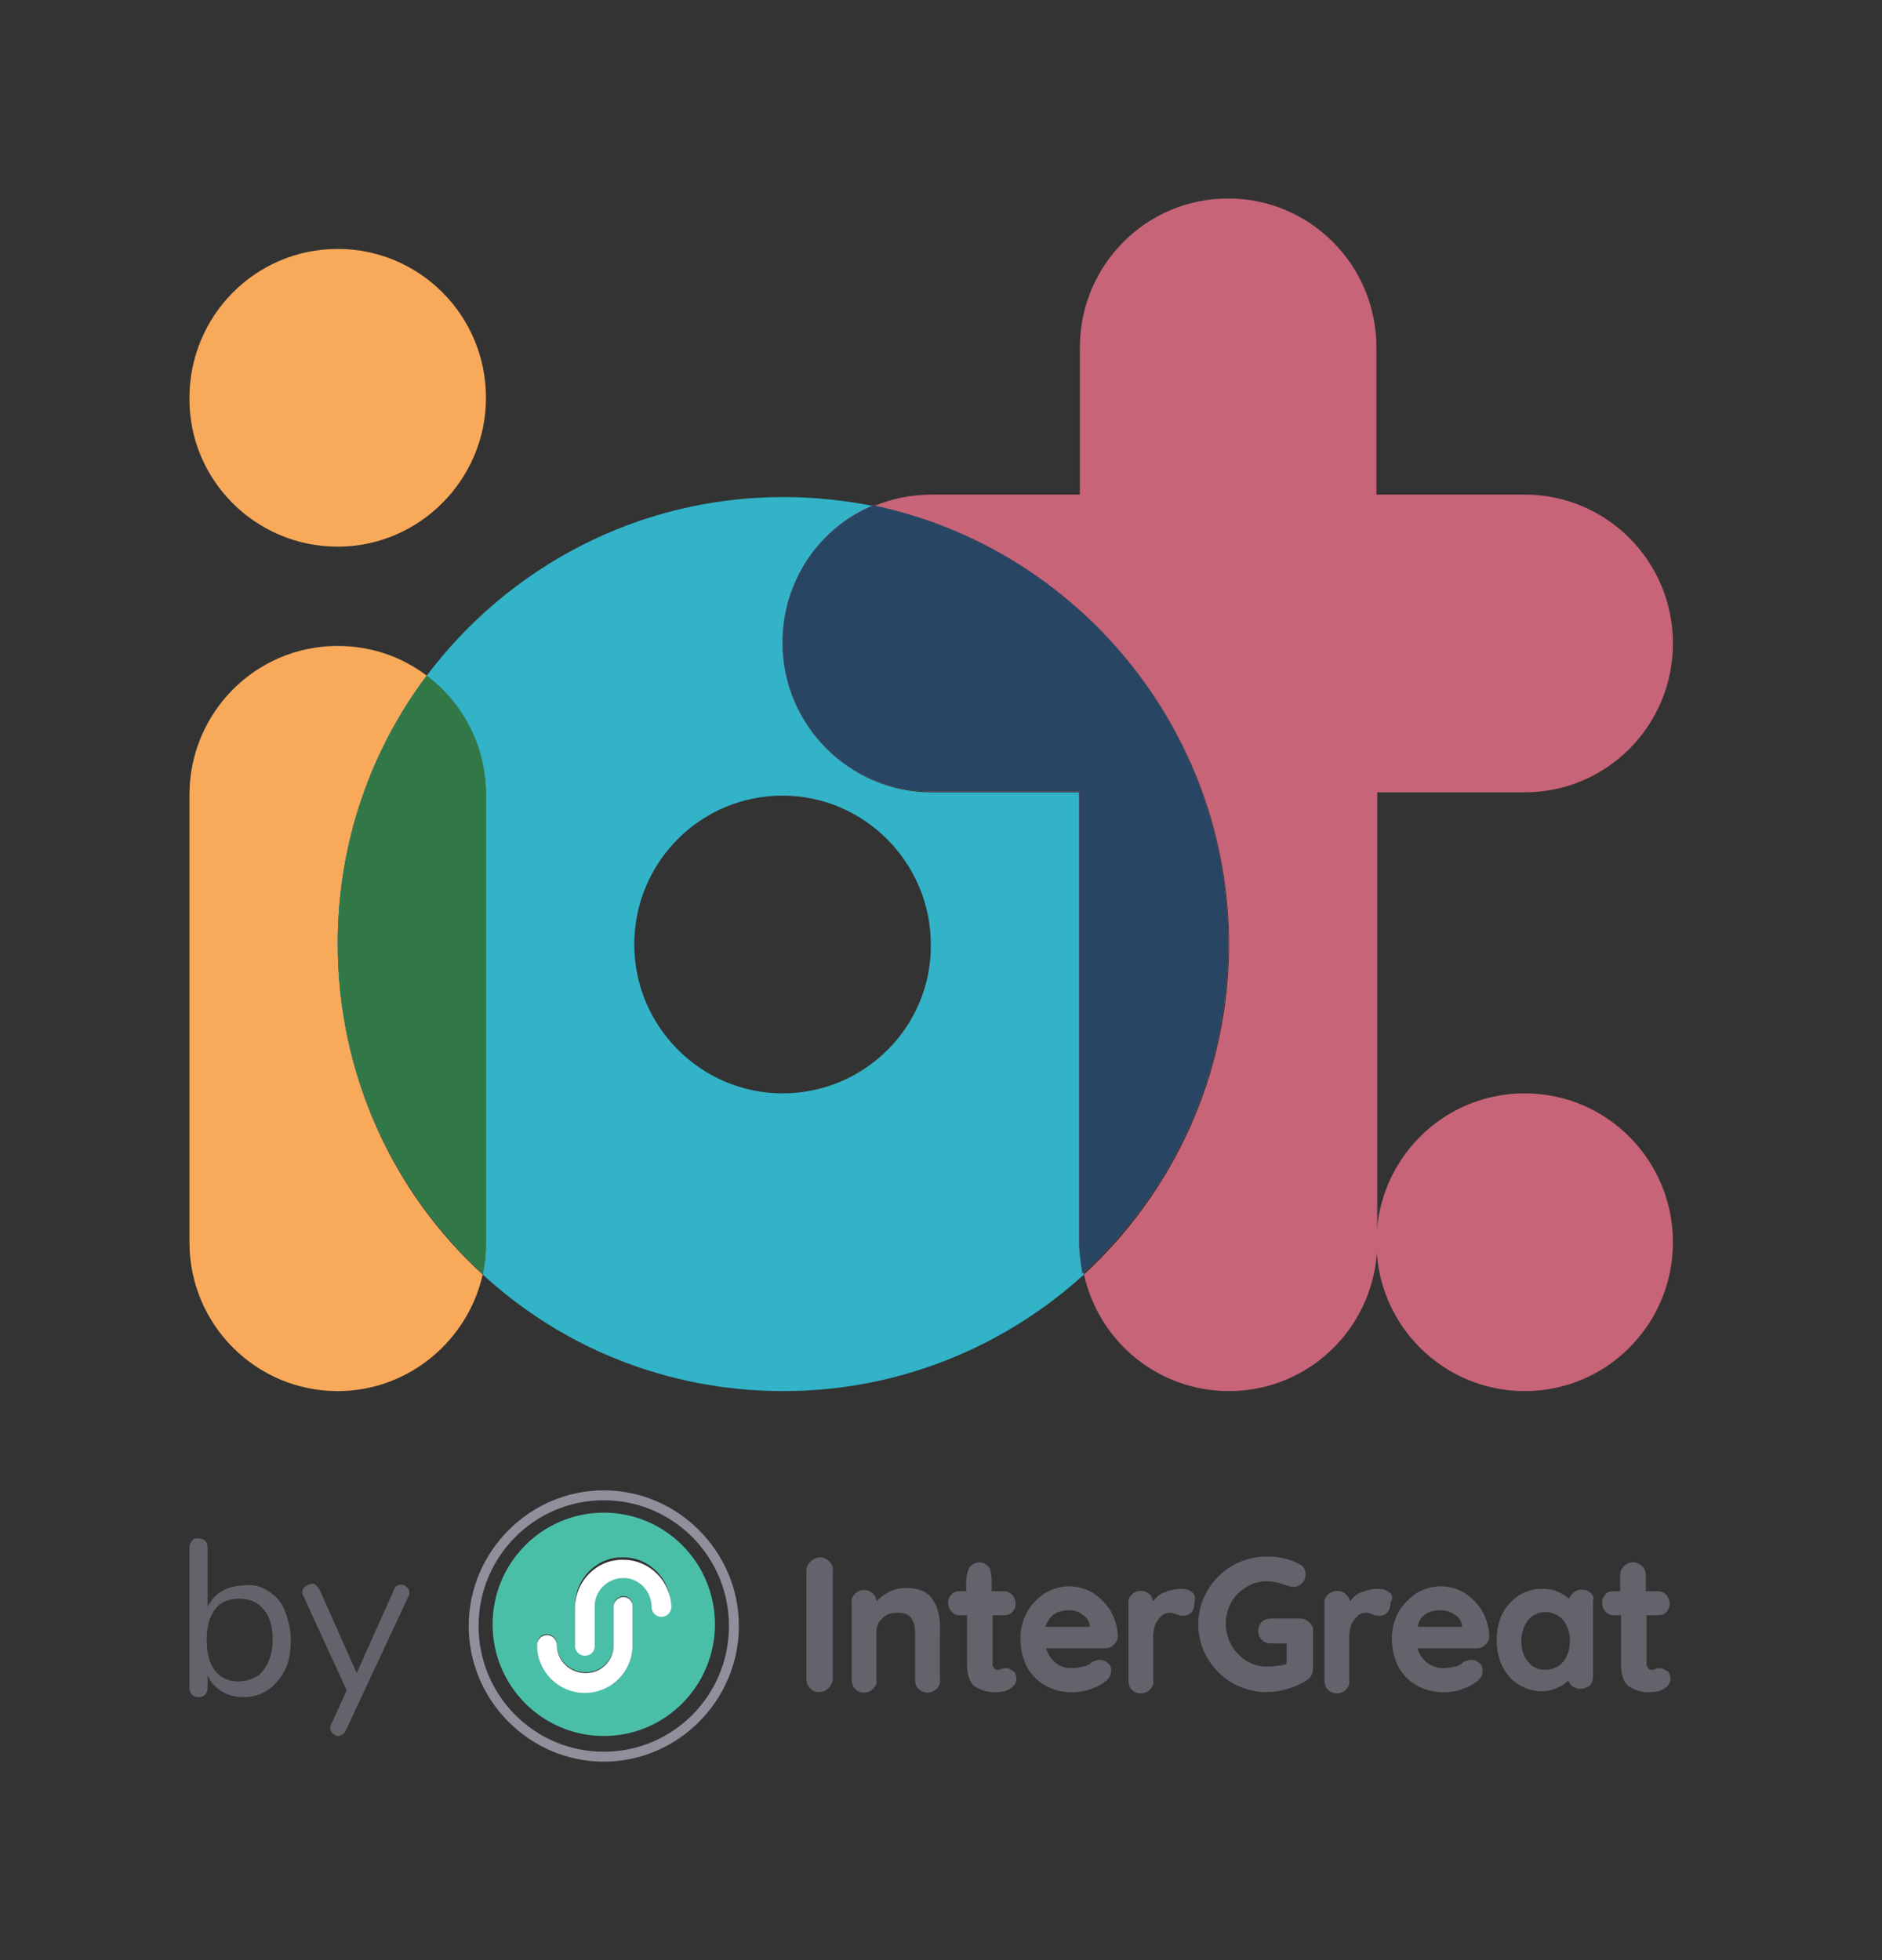
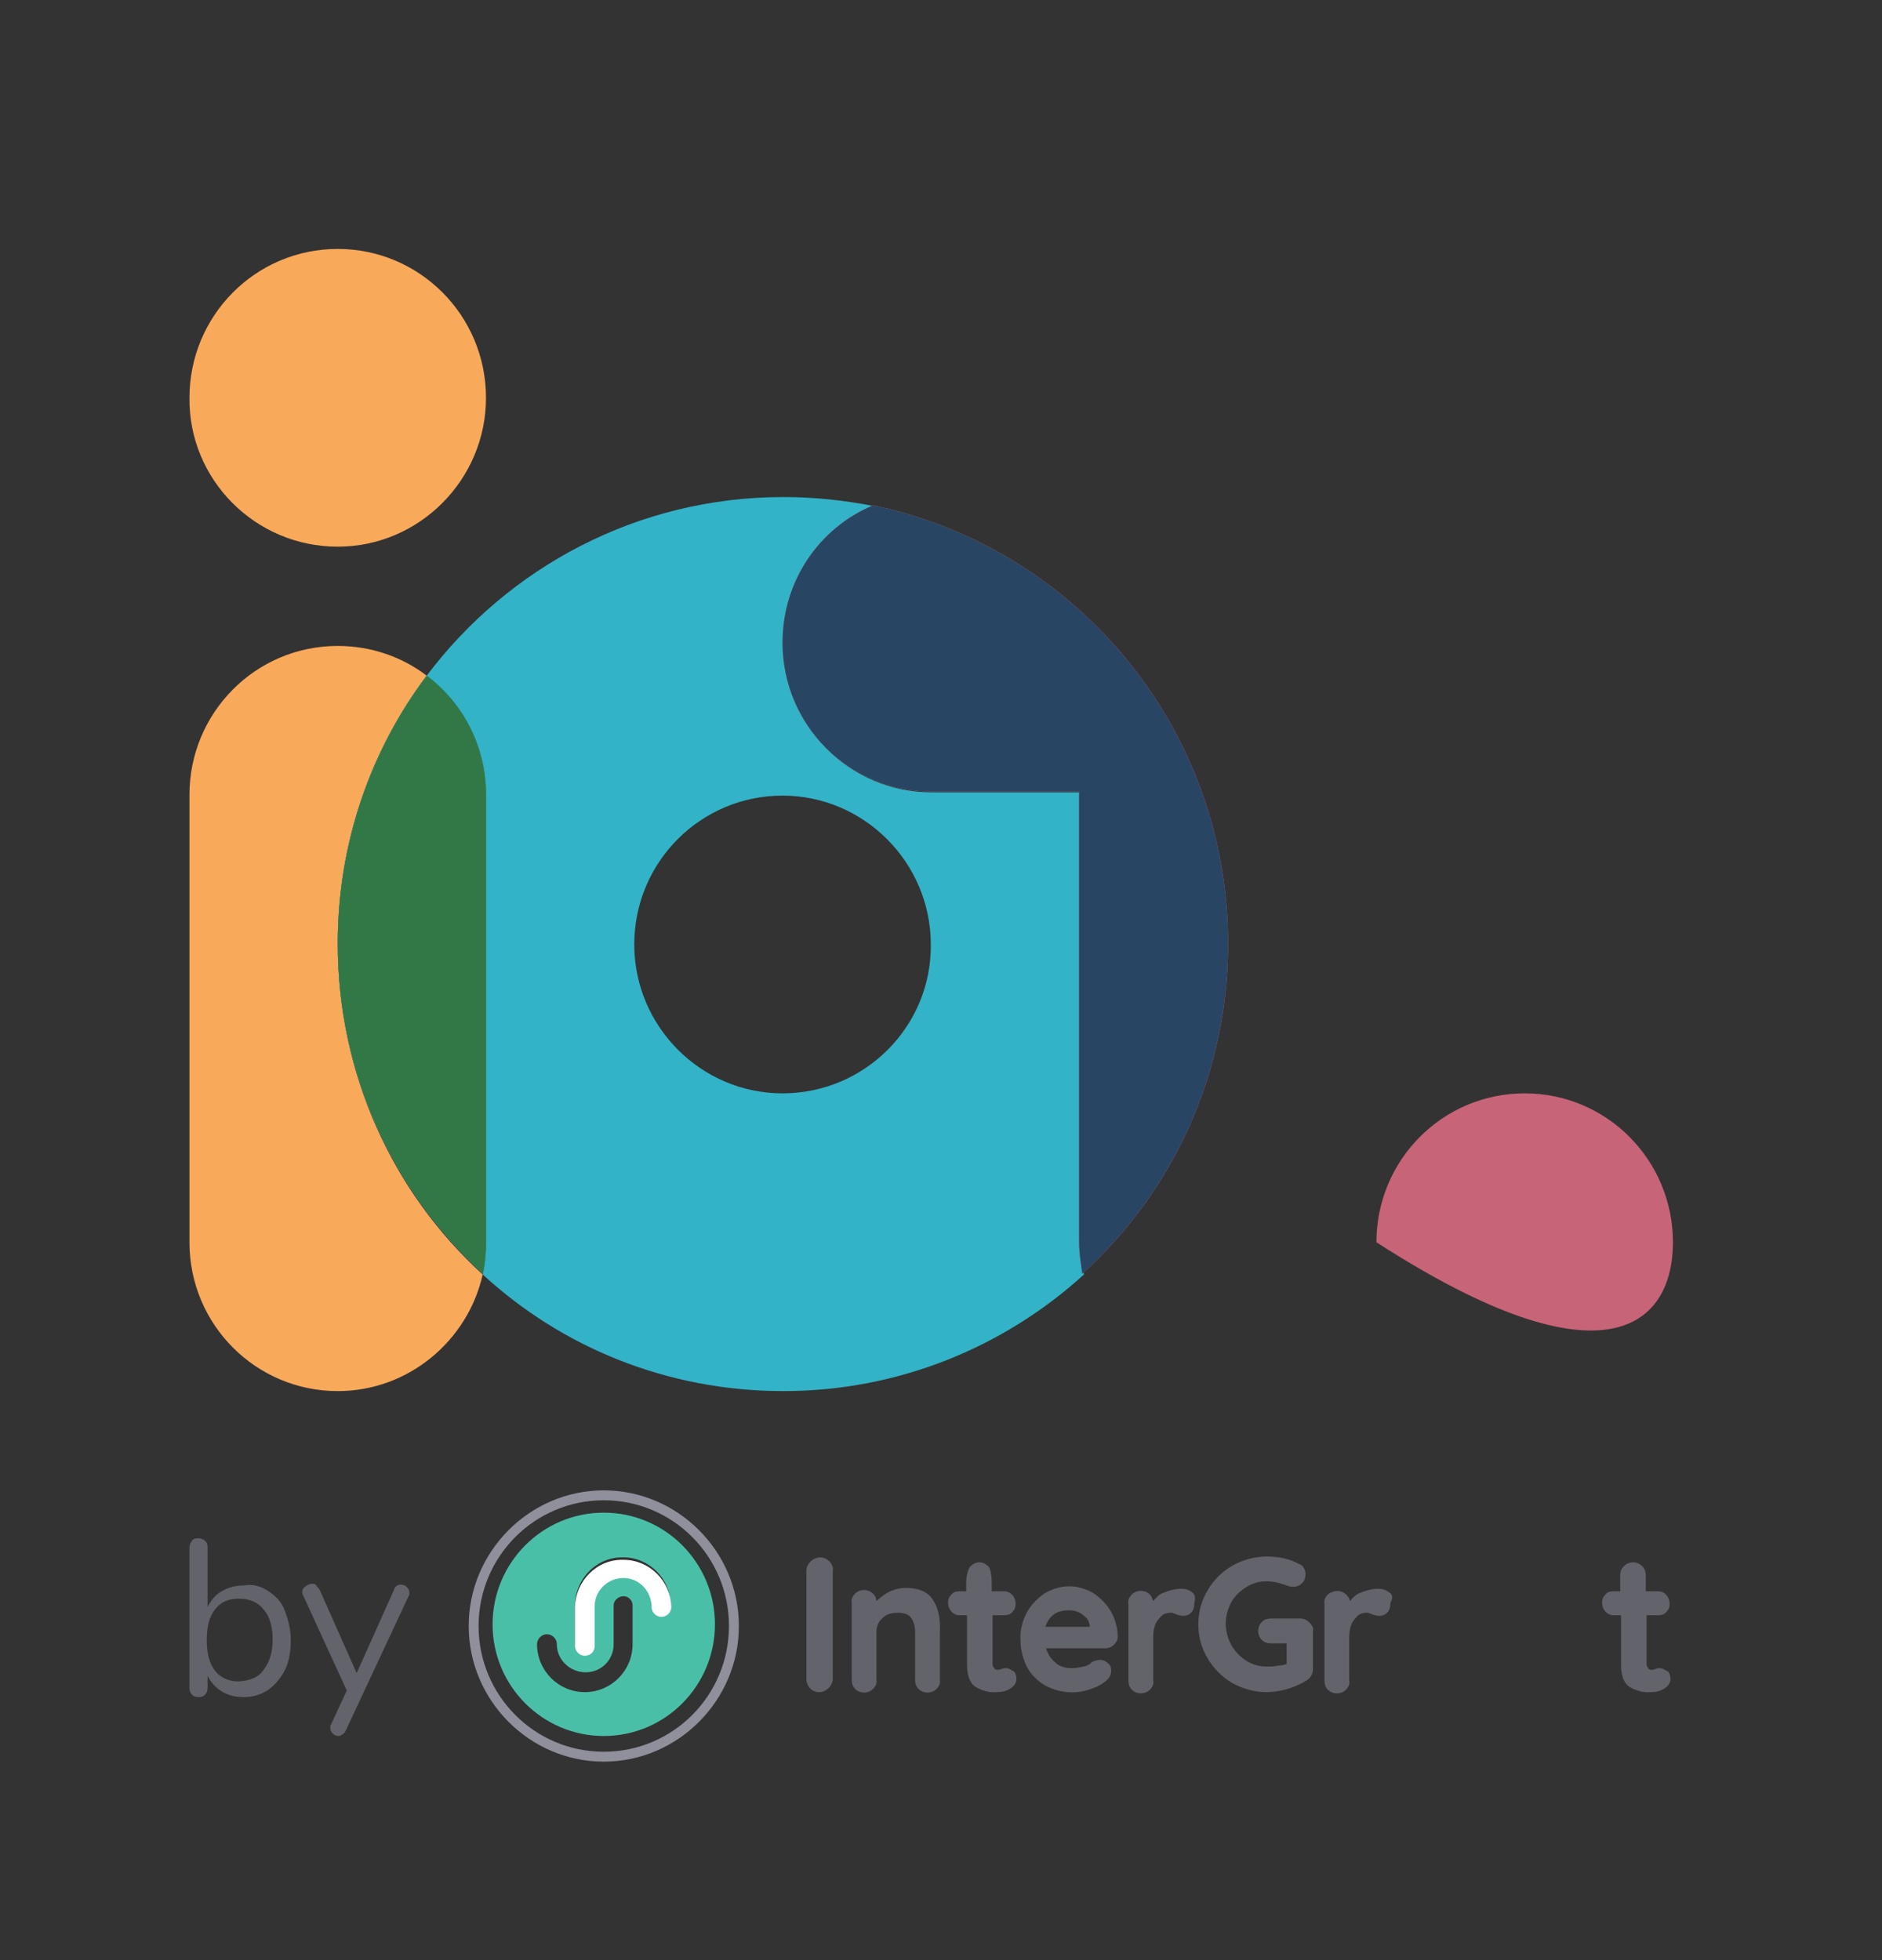
<svg xmlns="http://www.w3.org/2000/svg" width="48" height="50" viewBox="0 0 48 50" fill="none">
  <rect x="0" y="0" width="48" height="50" fill="#333333" stroke="none" />
  <g id="[2023 Version] IOT Global Logo 1">
    <g id="Group">
      <g id="Group_2">
-         <path id="Vector" d="M38.887 27.89C36.786 27.89 35.105 29.599 35.105 31.688C35.105 33.797 36.807 35.485 38.887 35.485C40.987 35.485 42.668 33.776 42.668 31.688C42.668 29.599 40.987 27.89 38.887 27.89Z" fill="#C76478" />
+         <path id="Vector" d="M38.887 27.89C36.786 27.89 35.105 29.599 35.105 31.688C40.987 35.485 42.668 33.776 42.668 31.688C42.668 29.599 40.987 27.89 38.887 27.89Z" fill="#C76478" />
      </g>
      <g id="Group_3">
        <g id="Group_4">
-           <path id="Vector_2" d="M38.887 20.211C40.987 20.211 42.668 18.502 42.668 16.413C42.668 14.304 40.966 12.616 38.887 12.616H35.105V8.861C35.105 6.751 33.403 5.063 31.324 5.063C29.223 5.063 27.542 6.772 27.542 8.861V12.616H23.761C23.235 12.616 22.731 12.722 22.29 12.911C27.458 13.987 31.345 18.586 31.345 24.093C31.345 27.426 29.916 30.422 27.647 32.511C28.025 34.219 29.538 35.485 31.345 35.485C33.446 35.485 35.126 33.776 35.126 31.688V20.211H38.887Z" fill="#C76478" />
-         </g>
+           </g>
        <g id="Group_5">
          <path id="Vector_3" d="M27.542 20.211H23.761C21.66 20.211 19.979 18.502 19.979 16.413C19.979 14.831 20.924 13.481 22.29 12.911C21.555 12.764 20.777 12.679 19.979 12.679C16.261 12.679 12.962 14.472 10.883 17.236C11.807 17.932 12.395 19.029 12.395 20.274V31.688C12.395 31.962 12.374 32.236 12.311 32.51C14.328 34.367 17.017 35.485 19.979 35.485C22.941 35.485 25.63 34.346 27.647 32.51C27.584 32.257 27.563 31.983 27.563 31.688L27.542 20.211ZM19.958 27.89C17.878 27.89 16.177 26.181 16.177 24.093C16.177 21.983 17.878 20.295 19.958 20.295C22.038 20.295 23.74 22.004 23.74 24.093C23.761 26.181 22.059 27.89 19.958 27.89Z" fill="#32B3C7" />
        </g>
        <g id="Group_6">
          <path id="Vector_4" d="M31.324 24.072C31.324 18.565 27.437 13.966 22.269 12.89C20.903 13.46 19.958 14.81 19.958 16.392C19.958 18.502 21.66 20.19 23.74 20.19H27.521V31.666C27.521 31.941 27.563 32.215 27.605 32.489C29.895 30.422 31.324 27.405 31.324 24.072Z" fill="#C76478" />
        </g>
        <g id="Group_7">
          <path id="Vector_5" d="M31.324 24.072C31.324 18.565 27.437 13.966 22.269 12.89C20.903 13.46 19.958 14.81 19.958 16.392C19.958 18.502 21.66 20.19 23.74 20.19H27.521V31.666C27.521 31.941 27.563 32.215 27.605 32.489C29.895 30.422 31.324 27.405 31.324 24.072Z" fill="#284664" />
        </g>
        <g id="Group_8">
          <path id="Vector_6" d="M8.614 13.945C10.693 13.945 12.395 12.236 12.395 10.148C12.395 8.038 10.693 6.35 8.614 6.35C6.513 6.35 4.832 8.059 4.832 10.148C4.811 12.236 6.513 13.945 8.614 13.945Z" fill="#F9A95A" />
        </g>
        <g id="Group_9">
          <path id="Vector_7" d="M8.614 24.072C8.614 21.498 9.454 19.135 10.883 17.236C10.252 16.751 9.454 16.477 8.614 16.477C6.513 16.477 4.832 18.186 4.832 20.274V31.688C4.832 33.797 6.534 35.485 8.614 35.485C10.42 35.485 11.933 34.198 12.311 32.511C10.021 30.422 8.614 27.405 8.614 24.072Z" fill="#F9A95A" />
        </g>
        <g id="Group_10">
          <path id="Vector_8" d="M12.395 20.274C12.395 19.03 11.807 17.933 10.883 17.236C9.454 19.135 8.614 21.519 8.614 24.072C8.614 27.405 10.042 30.401 12.311 32.489C12.374 32.236 12.395 31.962 12.395 31.667V20.274Z" fill="#32B3C7" />
        </g>
        <g id="Group_11">
          <path id="Vector_9" d="M12.395 20.274C12.395 19.03 11.807 17.933 10.883 17.236C9.454 19.135 8.614 21.519 8.614 24.072C8.614 27.405 10.042 30.401 12.311 32.489C12.374 32.236 12.395 31.962 12.395 31.667V20.274Z" fill="#327846" />
        </g>
      </g>
    </g>
    <g id="Group 1">
      <path id="Vector_10" d="M6.849 40.591C7.038 40.717 7.185 40.865 7.269 41.097C7.353 41.329 7.416 41.561 7.416 41.835C7.416 42.131 7.374 42.384 7.269 42.595C7.164 42.806 7.017 42.975 6.849 43.101C6.66 43.228 6.45 43.291 6.218 43.291C6.008 43.291 5.819 43.249 5.651 43.143C5.483 43.038 5.378 42.911 5.294 42.743V43.059C5.294 43.122 5.273 43.186 5.231 43.228C5.189 43.27 5.147 43.291 5.063 43.291C4.979 43.291 4.937 43.27 4.895 43.228C4.853 43.186 4.832 43.122 4.832 43.059V39.472C4.832 39.409 4.853 39.367 4.895 39.304C4.937 39.24 5 39.24 5.063 39.24C5.126 39.24 5.189 39.262 5.231 39.304C5.273 39.346 5.294 39.388 5.294 39.472V40.992C5.378 40.823 5.504 40.675 5.651 40.591C5.798 40.506 5.987 40.443 6.218 40.443C6.45 40.401 6.66 40.464 6.849 40.591ZM6.723 42.595C6.87 42.405 6.954 42.152 6.954 41.814C6.954 41.477 6.87 41.224 6.723 41.055C6.576 40.865 6.366 40.781 6.092 40.781C5.819 40.781 5.63 40.865 5.483 41.055C5.336 41.245 5.273 41.498 5.273 41.835C5.273 42.173 5.336 42.426 5.483 42.616C5.63 42.806 5.84 42.89 6.092 42.89C6.387 42.869 6.597 42.785 6.723 42.595Z" fill="#63636B" />
      <path id="Vector_11" d="M10.231 40.422C10.294 40.422 10.336 40.443 10.378 40.485C10.42 40.528 10.441 40.57 10.441 40.633C10.441 40.675 10.441 40.696 10.42 40.717L8.823 44.135C8.802 44.177 8.781 44.219 8.739 44.24C8.697 44.262 8.676 44.283 8.634 44.283C8.571 44.283 8.529 44.262 8.487 44.219C8.445 44.177 8.424 44.135 8.424 44.072C8.424 44.051 8.424 44.008 8.445 43.987L8.844 43.122L7.731 40.696C7.71 40.675 7.71 40.633 7.71 40.612C7.71 40.549 7.731 40.506 7.794 40.464C7.857 40.422 7.899 40.401 7.962 40.401C8.004 40.401 8.046 40.401 8.067 40.443C8.088 40.485 8.13 40.506 8.151 40.549L9.097 42.679L10.042 40.57C10.063 40.464 10.147 40.422 10.231 40.422Z" fill="#63636B" />
      <path id="Vector_12" d="M21.155 39.831C21.092 39.768 21.008 39.726 20.924 39.726C20.84 39.726 20.735 39.768 20.672 39.831C20.609 39.894 20.567 39.979 20.567 40.063V42.827C20.567 43.017 20.714 43.164 20.882 43.164H20.903C20.987 43.164 21.071 43.122 21.134 43.059C21.197 42.996 21.239 42.911 21.239 42.827V40.063C21.26 40 21.218 39.894 21.155 39.831Z" fill="#63636B" />
      <path id="Vector_13" d="M23.802 40.823C23.676 40.612 23.445 40.506 23.109 40.506C22.941 40.506 22.773 40.548 22.626 40.633C22.521 40.696 22.437 40.76 22.353 40.844C22.353 40.76 22.311 40.696 22.269 40.654C22.143 40.527 21.933 40.527 21.807 40.654C21.744 40.717 21.702 40.802 21.723 40.886V42.848C21.723 42.932 21.744 43.017 21.807 43.08C21.933 43.207 22.143 43.207 22.269 43.08C22.332 43.017 22.374 42.932 22.353 42.848V41.646C22.353 41.498 22.395 41.371 22.5 41.287C22.584 41.181 22.731 41.139 22.899 41.139C23.067 41.139 23.172 41.181 23.235 41.266C23.298 41.35 23.34 41.477 23.34 41.646V42.848C23.34 42.932 23.361 43.017 23.424 43.08C23.55 43.207 23.76 43.207 23.887 43.08C23.95 43.017 23.991 42.932 23.971 42.848V41.646C23.991 41.287 23.928 41.013 23.802 40.823Z" fill="#63636B" />
      <path id="Vector_14" d="M25.672 42.553C25.63 42.553 25.588 42.553 25.546 42.574C25.525 42.574 25.483 42.595 25.462 42.595C25.42 42.595 25.378 42.595 25.357 42.553C25.336 42.532 25.315 42.489 25.315 42.447V41.203H25.609C25.693 41.203 25.777 41.181 25.819 41.118C25.882 41.055 25.903 40.992 25.903 40.907C25.903 40.738 25.777 40.591 25.609 40.591C25.609 40.591 25.609 40.591 25.588 40.591H25.294V40.337C25.294 40.253 25.273 40.021 25.21 39.958C25.147 39.895 25.063 39.852 24.979 39.852C24.895 39.852 24.811 39.895 24.748 39.958C24.685 40.021 24.643 40.232 24.643 40.337V40.591H24.475C24.391 40.591 24.307 40.612 24.265 40.675C24.202 40.738 24.181 40.802 24.181 40.886C24.181 41.055 24.307 41.203 24.475 41.203C24.475 41.203 24.475 41.203 24.496 41.203H24.664V42.468C24.664 42.764 24.748 42.954 24.895 43.038C25.042 43.122 25.231 43.186 25.42 43.164C25.546 43.164 25.651 43.143 25.756 43.08C25.861 43.017 25.924 42.932 25.924 42.827C25.924 42.764 25.903 42.679 25.861 42.637C25.777 42.595 25.735 42.553 25.672 42.553Z" fill="#63636B" />
      <path id="Vector_15" d="M28.34 41.118C28.235 40.928 28.067 40.76 27.878 40.633C27.689 40.527 27.479 40.464 27.269 40.464C27.059 40.464 26.849 40.527 26.66 40.633C26.471 40.76 26.302 40.928 26.197 41.118C26.071 41.35 26.008 41.603 26.029 41.856C26.029 42.089 26.092 42.321 26.197 42.532C26.302 42.721 26.471 42.89 26.66 42.996C27.017 43.186 27.437 43.228 27.836 43.08C27.962 43.038 28.088 42.975 28.193 42.89C28.298 42.806 28.34 42.721 28.34 42.616C28.34 42.532 28.319 42.468 28.256 42.426C28.151 42.321 28.025 42.321 27.878 42.384C27.857 42.384 27.836 42.405 27.794 42.447C27.752 42.468 27.689 42.511 27.626 42.511C27.542 42.532 27.437 42.553 27.332 42.553C27.185 42.553 27.017 42.511 26.912 42.405C26.807 42.321 26.723 42.194 26.681 42.046H28.172C28.256 42.046 28.34 42.025 28.403 41.962C28.466 41.899 28.508 41.835 28.508 41.751C28.508 41.54 28.445 41.308 28.34 41.118ZM27.269 41.076C27.395 41.076 27.542 41.118 27.626 41.203C27.731 41.266 27.794 41.371 27.794 41.498H26.66C26.765 41.203 26.954 41.076 27.269 41.076Z" fill="#63636B" />
      <path id="Vector_16" d="M30.399 40.612C30.315 40.548 30.231 40.527 30.126 40.527C29.979 40.527 29.811 40.569 29.664 40.633C29.559 40.675 29.475 40.759 29.412 40.844C29.391 40.781 29.37 40.717 29.328 40.675C29.202 40.548 28.991 40.548 28.865 40.675C28.802 40.738 28.76 40.823 28.781 40.907V42.869C28.781 42.953 28.802 43.038 28.865 43.101C28.991 43.228 29.202 43.228 29.328 43.101C29.391 43.038 29.433 42.953 29.412 42.869V41.751C29.412 41.624 29.433 41.519 29.475 41.413C29.517 41.329 29.58 41.266 29.643 41.202C29.706 41.16 29.769 41.139 29.853 41.139C29.895 41.139 29.916 41.139 29.937 41.16C29.979 41.16 30 41.181 30 41.181C30.168 41.245 30.294 41.224 30.378 41.139C30.441 41.076 30.462 40.992 30.462 40.886C30.504 40.738 30.462 40.654 30.399 40.612Z" fill="#63636B" />
      <path id="Vector_17" d="M33.403 41.392C33.34 41.329 33.256 41.287 33.172 41.287H32.416C32.332 41.287 32.248 41.308 32.185 41.371C32.059 41.498 32.059 41.709 32.185 41.835C32.248 41.899 32.332 41.92 32.416 41.92H32.815V42.447C32.752 42.468 32.668 42.489 32.584 42.489C32.5 42.511 32.395 42.511 32.311 42.511C32.122 42.511 31.954 42.468 31.786 42.363C31.281 42.046 31.113 41.392 31.407 40.865C31.491 40.717 31.617 40.591 31.786 40.485C31.954 40.38 32.122 40.337 32.311 40.337C32.479 40.337 32.647 40.38 32.815 40.443C32.983 40.506 33.109 40.485 33.214 40.38C33.277 40.316 33.298 40.232 33.298 40.148C33.298 40.084 33.277 40.042 33.256 40C33.235 39.958 33.193 39.916 33.13 39.895C32.899 39.768 32.626 39.705 32.311 39.705C31.701 39.705 31.113 40.021 30.798 40.57C30.483 41.097 30.483 41.772 30.798 42.3C30.945 42.553 31.176 42.785 31.428 42.932C31.701 43.08 31.996 43.164 32.29 43.164C32.647 43.164 33.004 43.059 33.319 42.869C33.424 42.806 33.487 42.7 33.487 42.574V41.582C33.508 41.54 33.466 41.456 33.403 41.392Z" fill="#63636B" />
      <path id="Vector_18" d="M35.42 40.612C35.336 40.548 35.252 40.527 35.147 40.527C35 40.527 34.832 40.569 34.685 40.633C34.58 40.675 34.496 40.759 34.433 40.844C34.391 40.675 34.222 40.548 34.033 40.591C33.97 40.612 33.907 40.633 33.865 40.675C33.802 40.738 33.76 40.823 33.781 40.907V42.869C33.781 42.953 33.802 43.038 33.865 43.101C33.991 43.228 34.202 43.228 34.328 43.101C34.391 43.038 34.433 42.953 34.412 42.869V41.751C34.412 41.624 34.433 41.519 34.475 41.413C34.517 41.329 34.58 41.266 34.643 41.202C34.706 41.16 34.769 41.139 34.853 41.139C34.895 41.139 34.916 41.139 34.937 41.16C34.979 41.16 35 41.181 35 41.181C35.168 41.245 35.294 41.224 35.378 41.139C35.441 41.076 35.462 40.992 35.462 40.886C35.546 40.738 35.504 40.654 35.42 40.612Z" fill="#63636B" />
-       <path id="Vector_19" d="M37.815 41.118C37.71 40.928 37.542 40.76 37.353 40.633C37.164 40.527 36.954 40.464 36.743 40.464C36.533 40.464 36.323 40.527 36.134 40.633C35.945 40.76 35.777 40.928 35.672 41.118C35.546 41.35 35.483 41.603 35.504 41.856C35.504 42.089 35.567 42.321 35.672 42.532C35.777 42.721 35.945 42.89 36.134 42.996C36.491 43.186 36.912 43.228 37.311 43.08C37.437 43.038 37.563 42.975 37.668 42.89C37.773 42.806 37.815 42.721 37.815 42.616C37.815 42.532 37.794 42.468 37.731 42.426C37.626 42.321 37.5 42.321 37.353 42.384C37.332 42.384 37.311 42.405 37.269 42.447C37.227 42.468 37.164 42.511 37.101 42.511C37.017 42.532 36.912 42.553 36.807 42.553C36.66 42.553 36.491 42.489 36.386 42.405C36.281 42.321 36.197 42.194 36.155 42.046H37.647C37.731 42.046 37.815 42.025 37.878 41.962C37.941 41.899 37.983 41.835 37.983 41.751C37.983 41.54 37.92 41.308 37.815 41.118ZM36.743 41.076C36.87 41.076 37.017 41.118 37.122 41.203C37.227 41.266 37.29 41.371 37.29 41.498H36.155C36.218 41.203 36.428 41.076 36.743 41.076Z" fill="#63636B" />
-       <path id="Vector_20" d="M40.567 40.633C40.504 40.569 40.42 40.548 40.336 40.548C40.189 40.548 40.063 40.654 40.021 40.781C39.937 40.717 39.853 40.654 39.748 40.612C39.622 40.548 39.475 40.527 39.328 40.527C39.117 40.527 38.907 40.591 38.739 40.696C38.55 40.823 38.424 40.97 38.319 41.16C38.214 41.371 38.172 41.603 38.172 41.835C38.172 42.067 38.214 42.3 38.319 42.511C38.424 42.7 38.55 42.869 38.739 42.975C38.907 43.08 39.117 43.143 39.328 43.143C39.475 43.143 39.622 43.101 39.748 43.038C39.853 42.996 39.937 42.932 40 42.869C40.021 42.911 40.042 42.975 40.084 42.996C40.147 43.059 40.231 43.08 40.315 43.08C40.399 43.08 40.483 43.038 40.546 42.996C40.609 42.932 40.63 42.848 40.63 42.764V40.823C40.672 40.781 40.63 40.696 40.567 40.633ZM40.042 41.856C40.042 42.067 39.979 42.236 39.874 42.384C39.769 42.511 39.601 42.595 39.412 42.595C39.243 42.595 39.075 42.532 38.97 42.384C38.844 42.236 38.802 42.067 38.802 41.856C38.802 41.645 38.865 41.477 38.97 41.329C39.181 41.076 39.559 41.055 39.811 41.266C39.832 41.287 39.853 41.308 39.874 41.329C39.979 41.477 40.042 41.645 40.042 41.856Z" fill="#63636B" />
      <path id="Vector_21" d="M42.353 42.553C42.311 42.553 42.269 42.553 42.227 42.574C42.206 42.574 42.164 42.595 42.143 42.595C42.101 42.595 42.059 42.595 42.038 42.553C42.017 42.532 41.996 42.489 41.996 42.447V41.203H42.29C42.374 41.203 42.458 41.181 42.5 41.118C42.563 41.055 42.584 40.992 42.584 40.907C42.584 40.738 42.458 40.591 42.29 40.591C42.29 40.591 42.29 40.591 42.269 40.591H41.975V40.19C41.975 40.105 41.954 40.021 41.891 39.958C41.828 39.895 41.744 39.852 41.66 39.852C41.47 39.852 41.323 40 41.323 40.169C41.323 40.169 41.323 40.169 41.323 40.19V40.591H41.155C41.071 40.591 40.987 40.612 40.945 40.675C40.882 40.738 40.861 40.802 40.861 40.886C40.861 41.055 40.987 41.203 41.155 41.203C41.155 41.203 41.155 41.203 41.176 41.203H41.344V42.468C41.344 42.764 41.428 42.954 41.575 43.038C41.722 43.122 41.912 43.186 42.101 43.164C42.227 43.164 42.332 43.143 42.437 43.08C42.542 43.017 42.605 42.932 42.605 42.827C42.605 42.764 42.584 42.679 42.542 42.637C42.458 42.595 42.395 42.553 42.353 42.553Z" fill="#63636B" />
      <g id="Group_12">
        <path id="Vector_22" d="M15.399 38.017C13.508 38.017 11.954 39.578 11.954 41.477C11.954 43.376 13.508 44.937 15.399 44.937C17.29 44.937 18.845 43.376 18.845 41.477C18.845 39.578 17.29 38.017 15.399 38.017ZM15.399 44.684C13.634 44.684 12.206 43.249 12.206 41.477C12.206 39.705 13.634 38.27 15.399 38.27C17.164 38.27 18.592 39.705 18.592 41.477C18.592 43.249 17.164 44.684 15.399 44.684Z" fill="#908F9C" />
        <path id="Vector_23" d="M15.399 38.586C13.823 38.586 12.563 39.873 12.563 41.434C12.563 43.017 13.845 44.283 15.399 44.283C16.975 44.283 18.235 42.996 18.235 41.434C18.235 39.873 16.975 38.586 15.399 38.586ZM16.134 41.941C16.134 42.616 15.588 43.164 14.916 43.164C14.244 43.164 13.697 42.616 13.697 41.941C13.697 41.814 13.803 41.688 13.95 41.688C14.076 41.688 14.202 41.793 14.202 41.941C14.202 42.342 14.538 42.658 14.937 42.658C15.336 42.658 15.651 42.342 15.651 41.941V40.949C15.651 40.823 15.777 40.717 15.903 40.717C16.029 40.717 16.134 40.823 16.134 40.949V41.941ZM16.87 41.181C16.744 41.181 16.618 41.076 16.618 40.928C16.618 40.527 16.302 40.19 15.903 40.19C15.504 40.19 15.168 40.506 15.168 40.907V40.928V41.92C15.168 42.046 15.063 42.173 14.916 42.173C14.79 42.173 14.664 42.067 14.664 41.92V40.928C14.685 40.253 15.231 39.705 15.903 39.726C16.555 39.726 17.101 40.274 17.101 40.928C17.101 41.076 16.996 41.181 16.87 41.181Z" fill="#4ABFA7" />
-         <path id="Vector_24" d="M14.916 43.185C15.588 43.185 16.134 42.637 16.134 41.962V40.97C16.134 40.844 16.029 40.738 15.903 40.738C15.777 40.738 15.651 40.844 15.651 40.97V41.962C15.651 42.363 15.336 42.679 14.937 42.679C14.538 42.679 14.202 42.363 14.202 41.962C14.202 41.835 14.097 41.709 13.95 41.709C13.823 41.709 13.697 41.814 13.697 41.962C13.697 42.637 14.244 43.185 14.916 43.185Z" fill="white" />
        <path id="Vector_25" d="M15.903 39.789C15.231 39.768 14.685 40.316 14.664 40.991V41.983C14.664 42.11 14.769 42.236 14.916 42.236C15.063 42.236 15.168 42.131 15.168 41.983V40.991V40.97C15.168 40.569 15.504 40.253 15.903 40.253C16.302 40.253 16.618 40.591 16.618 40.991C16.618 41.118 16.723 41.245 16.87 41.245C16.996 41.245 17.122 41.139 17.122 40.991C17.101 40.316 16.555 39.789 15.903 39.789Z" fill="white" />
      </g>
    </g>
  </g>
</svg>